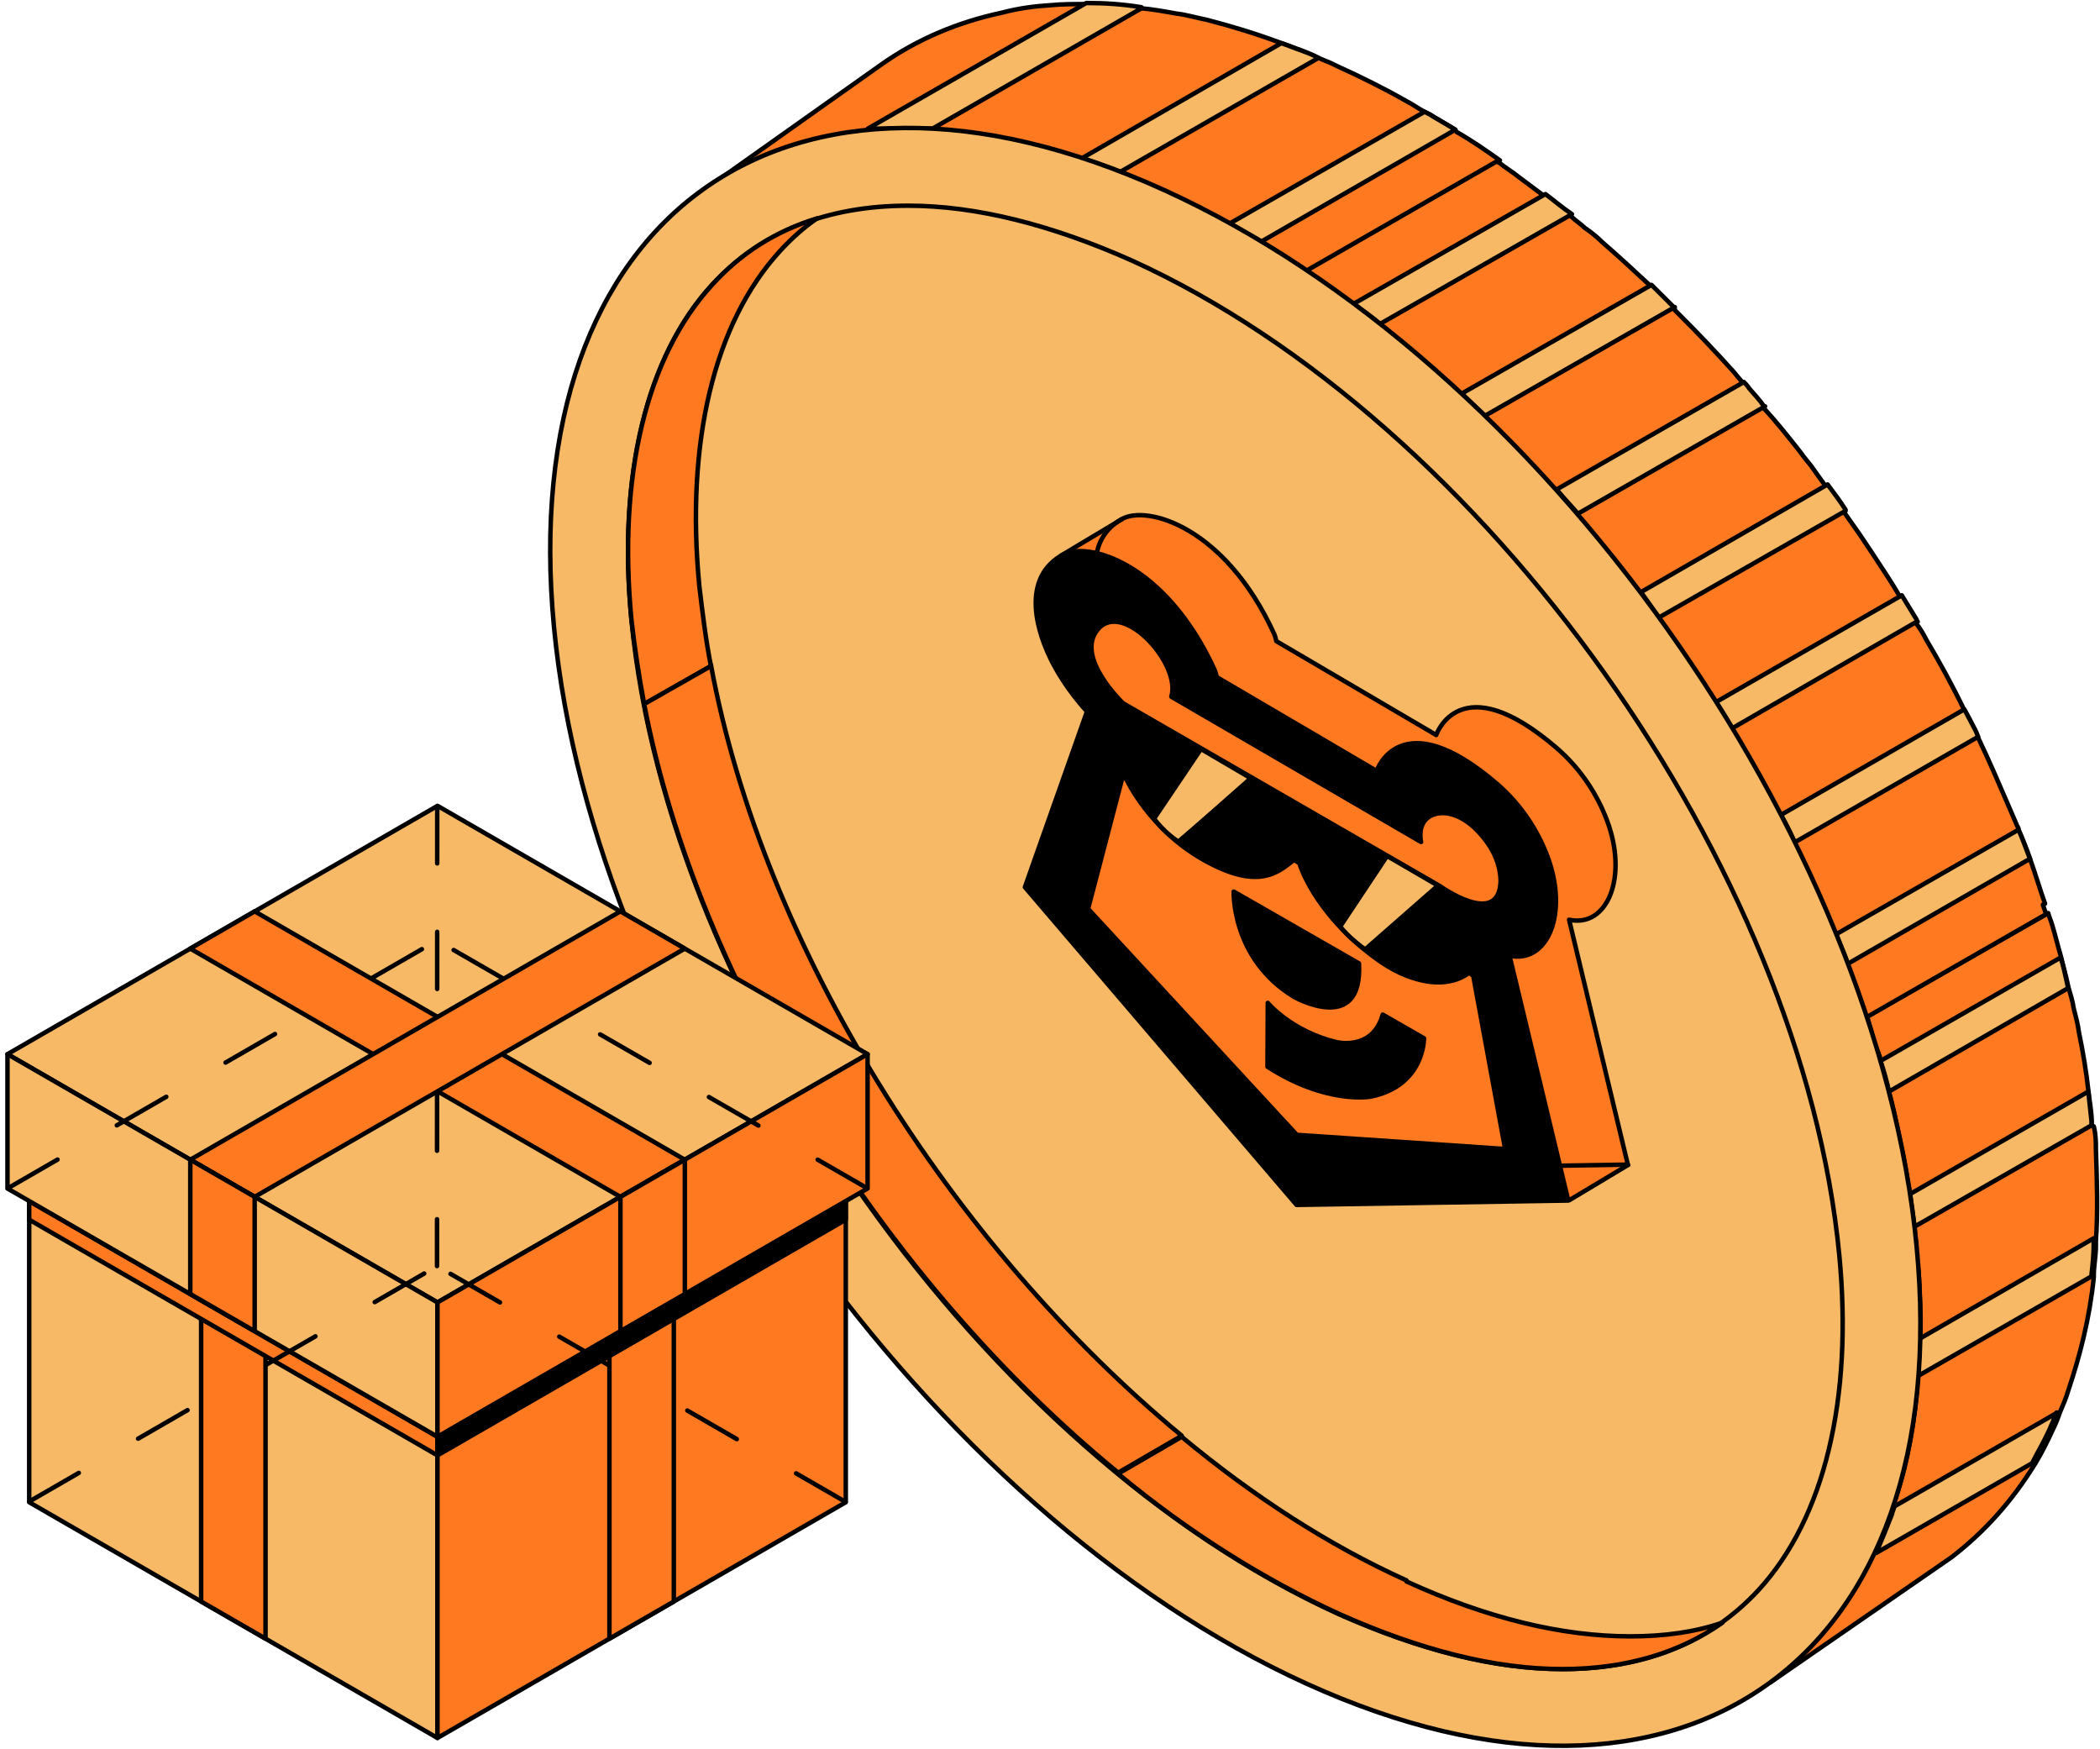
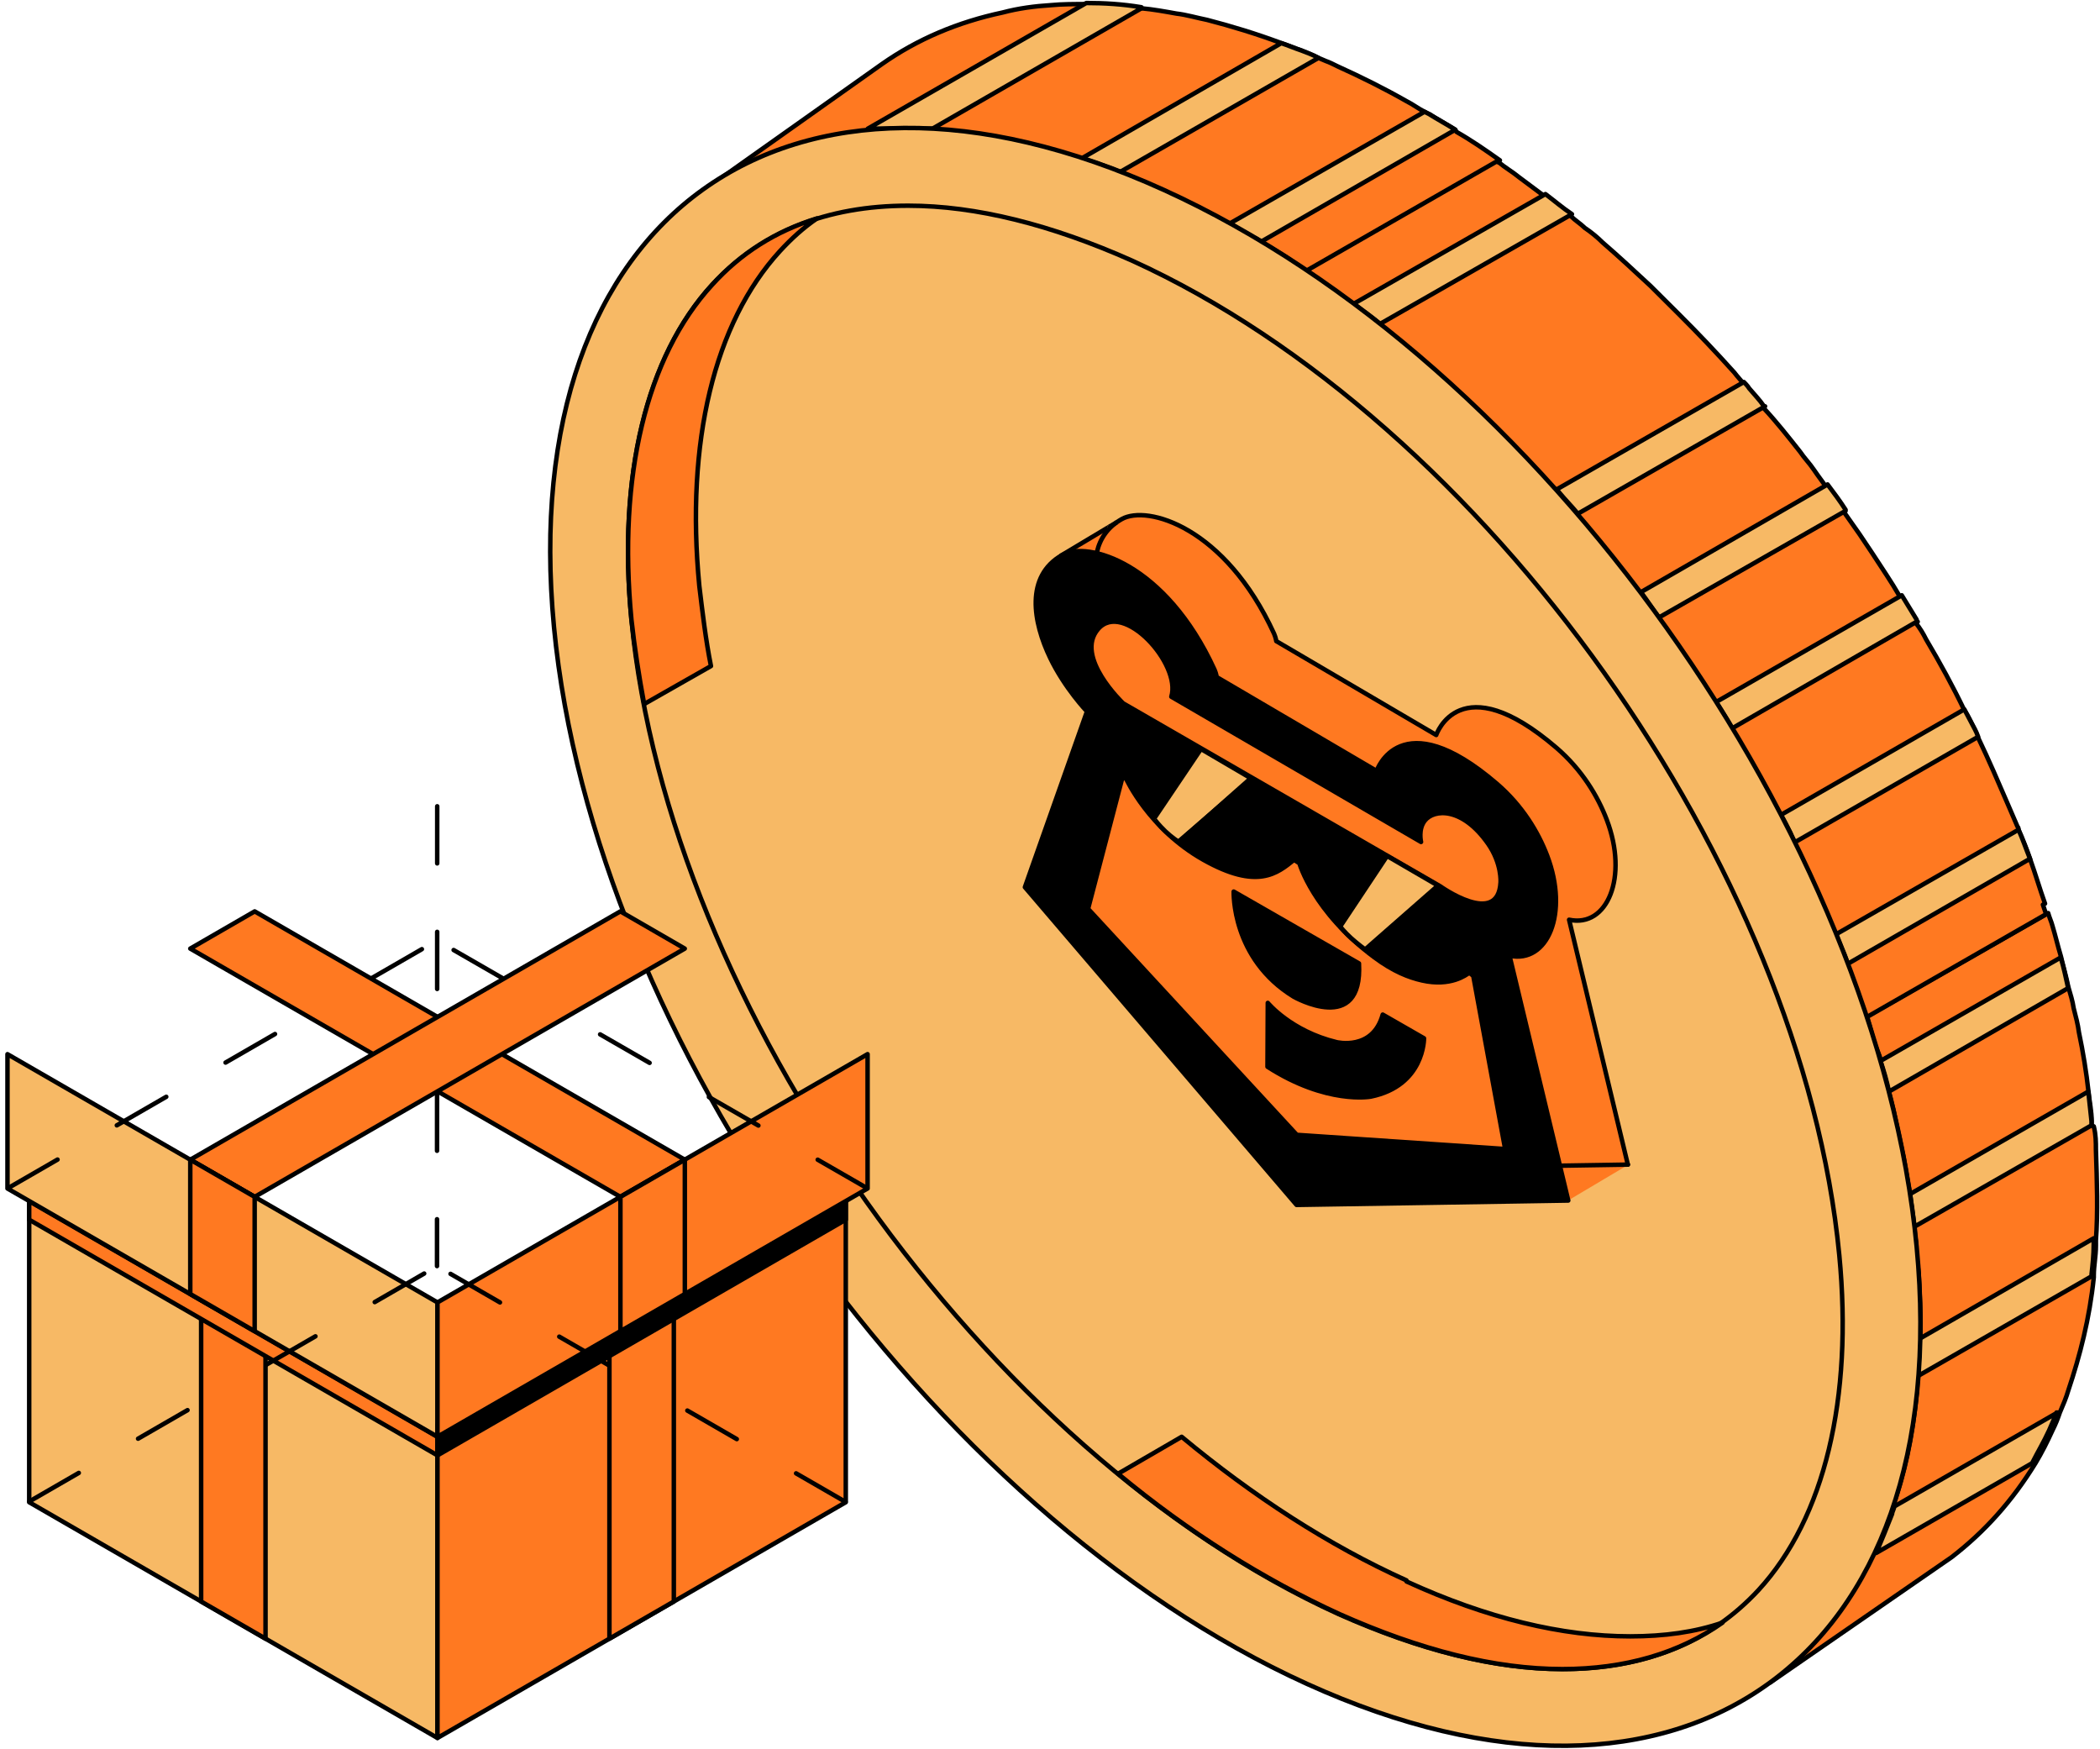
<svg xmlns="http://www.w3.org/2000/svg" width="281" height="234" viewBox="0 0 281 234" fill="none">
  <path d="M194.742 17.357C193.607 16.651 192.33 15.944 191.194 15.238C191.053 15.238 190.91 15.097 190.627 14.955C189.776 14.531 189.066 13.966 188.214 13.543C185.235 11.847 182.112 10.293 178.991 8.881C178.423 8.598 177.856 8.316 177.43 8.174C177.147 8.033 176.72 7.892 176.437 7.751C175.727 7.468 174.876 7.044 174.166 6.762C173.315 6.479 172.321 6.055 171.47 5.773C168.065 4.501 164.801 3.513 161.537 2.665C160.118 2.382 158.7 1.959 157.422 1.817C155.862 1.535 154.301 1.252 152.74 1.111C150.185 0.828 147.774 0.546 145.361 0.546C143.8 0.546 142.097 0.546 140.678 0.687C138.408 0.828 136.279 1.111 134.151 1.676C128.191 2.948 122.799 5.208 117.974 8.598L93.852 25.692C98.818 22.019 104.494 19.617 110.738 18.346C112.44 17.922 114.285 17.639 116.13 17.498C116.555 17.498 116.839 17.498 117.265 17.498C119.677 17.357 122.231 17.215 124.786 17.498C127.766 17.639 130.887 18.063 134.151 18.628C135.57 18.911 136.846 19.193 138.266 19.476C140.394 20.041 142.665 20.606 144.793 21.312C146.496 21.877 148.199 22.442 149.902 23.149C150.185 23.149 150.469 23.431 150.753 23.431C151.889 23.855 152.881 24.279 154.017 24.844C154.584 25.127 155.152 25.268 155.719 25.55C158.7 26.963 161.679 28.376 164.66 30.071C164.66 30.071 164.801 30.071 164.943 30.212C165.936 30.777 166.93 31.342 167.922 31.907C168.207 32.049 168.491 32.331 168.916 32.472C170.903 33.603 172.89 34.874 174.876 36.287L200.701 21.453C198.715 20.041 196.871 18.77 194.884 17.639L194.742 17.357Z" fill="#FF7921" stroke="black" stroke-width="0.6" stroke-miterlimit="10" stroke-linejoin="round" />
  <path d="M279.886 150.569C279.886 150.569 279.886 150.427 279.886 150.285C279.886 150.144 279.886 150.144 279.886 150.003C279.886 148.731 279.602 147.46 279.459 146.048C279.176 143.504 278.75 140.821 278.183 138.136C278.041 137.007 277.757 136.017 277.473 134.887C277.331 133.899 277.047 133.051 276.763 132.062C276.48 130.649 276.054 129.237 275.77 127.965C275.344 126.552 275.06 125.281 274.635 123.868C274.493 123.303 274.209 122.738 274.067 122.173L249.836 135.993C249.836 135.993 250.033 136.768 250.176 137.191C250.46 138.181 250.637 139.203 251.062 140.192C251.204 140.616 251.461 141.068 251.603 141.634C252.029 143.046 252.372 144.376 252.656 145.788C253.224 147.624 253.548 149.362 253.974 151.339C254.258 152.47 254.441 153.703 254.725 154.833C255.009 156.529 255.279 157.974 255.562 159.669C255.846 161.223 256.051 162.769 256.193 164.181C256.193 165.029 256.277 165.527 256.419 166.374L256.392 166.982C256.435 168.111 256.598 169.196 256.739 170.326C256.881 173.434 257.08 176.279 256.939 179.246C256.939 180.658 257.181 181.93 257.039 183.201C257.039 183.483 256.614 184.27 256.614 184.27C256.614 184.27 256.531 186.3 256.39 187.288C255.822 192.515 254.894 197.018 253.334 201.398C253.334 201.68 252.924 202.698 252.924 202.698C252.924 202.698 251.969 205.552 251.118 207.247L250.706 207.919C250.706 207.919 242.705 220.873 236.887 225.112L261.154 208.347C265.553 204.956 269.243 200.86 272.365 195.774C273.216 194.361 273.926 192.948 274.635 191.395C275.06 190.548 275.344 189.841 275.628 188.993C276.054 188.004 276.48 187.016 276.763 186.026C278.325 181.364 279.602 176.421 280.169 170.911V170.628C280.169 169.357 280.453 168.086 280.453 166.673C280.453 166.39 280.453 166.108 280.453 165.966C280.737 162.152 280.594 158.056 280.453 153.817C280.453 152.828 280.453 151.84 280.169 150.71L279.886 150.569Z" fill="#FF7921" stroke="black" stroke-width="0.6" stroke-miterlimit="10" stroke-linejoin="round" />
  <path d="M273.644 120.904C272.935 118.927 272.368 116.949 271.658 114.971C271.232 113.7 270.664 112.287 270.097 111.016C270.097 110.874 270.097 110.733 269.955 110.591C269.529 109.603 269.104 108.614 268.677 107.625C267.401 104.658 266.124 101.691 264.705 98.725C264.563 98.442 264.421 98.16 264.279 97.736C263.854 96.889 263.427 95.9 262.86 95.052C261.299 91.803 259.596 88.695 257.752 85.587C257.326 84.74 256.9 84.033 256.333 83.327C256.333 83.327 256.333 83.186 256.19 83.044C255.481 81.915 254.914 80.925 254.204 79.796C253.069 77.818 251.792 75.981 250.515 74.003C249.947 73.156 249.38 72.308 248.812 71.46C248.102 70.471 247.535 69.624 246.826 68.635C245.974 67.505 245.265 66.375 244.413 65.244C243.846 64.397 243.278 63.691 242.71 62.843C242.143 61.995 241.433 61.289 240.866 60.441C239.305 58.464 237.744 56.486 236.041 54.65C235.474 53.802 234.764 53.096 234.055 52.248C233.771 51.965 233.487 51.683 233.345 51.4C232.919 50.835 232.494 50.411 232.068 49.846C229.656 47.162 227.243 44.62 224.689 42.077C224.405 41.794 224.121 41.512 223.98 41.37C223.412 40.805 222.986 40.382 222.419 39.816C221.852 39.251 221.425 38.828 220.858 38.262C218.729 36.285 216.601 34.307 214.472 32.47C213.763 31.764 212.911 31.058 212.06 30.493C211.492 29.928 210.783 29.504 210.216 28.939C209.08 27.95 207.945 27.102 206.668 26.255C205.533 25.407 204.397 24.559 203.263 23.712C202.411 23.006 201.418 22.44 200.566 21.734C200.566 21.734 200.424 21.734 200.282 21.593L174.457 36.426C175.308 36.991 176.302 37.697 177.153 38.262C178.004 38.828 178.997 39.534 179.848 40.24C180.275 40.523 180.558 40.805 180.842 40.947C182.119 41.794 183.255 42.783 184.39 43.63C185.808 44.619 187.085 45.75 188.505 46.88C189.356 47.586 190.066 48.292 190.917 48.857C192.336 50.129 193.897 51.4 195.316 52.813C196.309 53.802 197.444 54.791 198.437 55.78C198.58 55.921 198.721 56.062 199.005 56.203C199.715 56.91 200.566 57.757 201.276 58.464C203.546 60.866 205.817 63.266 208.087 65.669C208.229 65.809 208.37 66.092 208.655 66.234C209.364 67.081 210.073 67.788 210.783 68.635C210.783 68.635 210.924 68.776 210.924 68.918C213.195 71.46 215.323 74.144 217.453 76.828C218.02 77.676 218.729 78.383 219.297 79.23C219.297 79.23 219.297 79.371 219.439 79.371C220.29 80.502 221.142 81.632 221.852 82.762C223.128 84.457 224.263 86.152 225.398 87.848C225.966 88.695 226.534 89.542 227.102 90.39C227.811 91.52 228.662 92.651 229.372 93.781C230.081 94.911 230.791 96.182 231.5 97.312C231.926 98.019 232.351 98.584 232.777 99.29C233.345 100.138 233.771 100.986 234.339 101.974C235.615 104.234 236.893 106.636 238.17 109.038C238.595 109.885 239.021 110.733 239.447 111.439C239.589 111.863 239.872 112.287 240.014 112.71C240.298 113.275 240.582 113.7 240.724 114.265C242.284 117.514 243.703 120.763 245.123 124.153C245.123 124.436 245.406 124.718 245.548 125.001C245.832 125.707 246.116 126.414 246.399 127.12C246.683 127.685 246.826 128.392 247.109 128.956C247.961 131.358 248.812 133.76 249.664 136.161L273.786 122.317C273.786 122.317 273.503 121.469 273.36 121.045L273.644 120.904Z" fill="#FF7921" stroke="black" stroke-width="0.6" stroke-miterlimit="10" stroke-linejoin="round" />
  <path d="M210.341 28.652L184.657 43.344C183.521 42.355 182.244 41.507 181.109 40.66L206.793 25.968C207.928 26.815 209.063 27.804 210.341 28.652Z" fill="#F7B965" stroke="black" stroke-width="0.6" stroke-miterlimit="10" stroke-linejoin="round" />
-   <path d="M224.104 41.085L198.704 55.635C197.711 54.647 196.576 53.658 195.582 52.669L220.982 38.118C220.982 38.118 221.975 39.107 222.543 39.672C223.11 40.237 223.536 40.661 224.104 41.226V41.085Z" fill="#F7B965" stroke="black" stroke-width="0.6" stroke-miterlimit="10" stroke-linejoin="round" />
  <path d="M152.731 1.11L124.777 17.214C122.223 17.214 119.669 17.214 117.256 17.214C116.831 17.214 116.405 17.214 116.121 17.214L145.352 0.403C147.765 0.403 150.177 0.545 152.731 0.968V1.11Z" fill="#F7B965" stroke="black" stroke-width="0.6" stroke-miterlimit="10" stroke-linejoin="round" />
  <path d="M176.421 7.75L149.886 23.007C148.183 22.301 146.48 21.736 144.777 21.171L171.454 5.772C172.306 6.055 173.299 6.479 174.15 6.761C174.86 7.044 175.711 7.326 176.421 7.75Z" fill="#F7B965" stroke="black" stroke-width="0.6" stroke-miterlimit="10" stroke-linejoin="round" />
  <path d="M194.732 17.358L168.764 32.332C168.764 32.332 168.197 31.908 167.771 31.767C166.778 31.202 165.785 30.637 164.792 30.072C164.792 30.072 164.649 30.072 164.508 29.93L190.617 14.956C190.617 14.956 190.901 15.097 191.185 15.239C192.32 15.945 193.597 16.651 194.732 17.358Z" fill="#F7B965" stroke="black" stroke-width="0.6" stroke-miterlimit="10" stroke-linejoin="round" />
  <path d="M271.517 114.97L247.253 128.956C247.253 128.956 246.827 127.684 246.543 127.119C246.259 126.413 245.975 125.706 245.691 125.001L270.098 111.015C270.666 112.286 271.092 113.557 271.659 114.97H271.517Z" fill="#F7B965" stroke="black" stroke-width="0.6" stroke-miterlimit="10" stroke-linejoin="round" />
  <path d="M279.863 150.572L256.165 164.134C256.024 162.721 255.74 161.167 255.598 159.754L279.437 146.052C279.579 147.323 279.721 148.595 279.863 150.008C279.863 150.008 279.863 150.149 279.863 150.29C279.863 150.431 279.863 150.431 279.863 150.572Z" fill="#F7B965" stroke="black" stroke-width="0.6" stroke-miterlimit="10" stroke-linejoin="round" />
  <path d="M236.185 54.365L211.068 68.775C211.068 68.775 210.926 68.633 210.926 68.492C210.217 67.644 209.508 66.938 208.798 66.09C208.656 65.949 208.514 65.667 208.23 65.525L233.347 51.116C233.347 51.116 233.914 51.681 234.056 51.964C234.766 52.811 235.475 53.518 236.042 54.365H236.185Z" fill="#F7B965" stroke="black" stroke-width="0.6" stroke-miterlimit="10" stroke-linejoin="round" />
  <path d="M246.957 68.351L221.983 82.619C221.131 81.488 220.421 80.359 219.57 79.229L244.544 64.819C245.396 65.949 246.247 67.08 246.957 68.21V68.351Z" fill="#F7B965" stroke="black" stroke-width="0.6" stroke-miterlimit="10" stroke-linejoin="round" />
  <path d="M256.464 83.185L231.773 97.454C231.064 96.182 230.355 95.052 229.645 93.922L254.477 79.653C255.187 80.784 255.755 81.773 256.464 82.903C256.464 82.903 256.464 83.044 256.606 83.185H256.464Z" fill="#F7B965" stroke="black" stroke-width="0.6" stroke-miterlimit="10" stroke-linejoin="round" />
  <path d="M264.694 98.584L240.145 112.711C240.145 112.711 239.719 111.863 239.577 111.44C239.152 110.592 238.726 109.744 238.301 109.038L262.849 94.911C263.275 95.759 263.843 96.748 264.268 97.595C264.41 97.878 264.552 98.16 264.694 98.584Z" fill="#F7B965" stroke="black" stroke-width="0.6" stroke-miterlimit="10" stroke-linejoin="round" />
  <path d="M280.156 165.827C280.156 165.827 280.156 166.393 280.156 166.534C280.156 167.947 280.014 169.218 279.872 170.489V170.772L256.742 184.051C256.742 184.051 256.742 183.345 256.742 183.062C256.742 181.791 256.885 180.519 256.885 179.107L280.156 165.687V165.827Z" fill="#F7B965" stroke="black" stroke-width="0.6" stroke-miterlimit="10" stroke-linejoin="round" />
  <path d="M275.178 188.995C274.894 189.842 274.468 190.691 274.184 191.397C273.474 192.95 272.623 194.364 271.913 195.776L251.055 207.784C251.763 206.088 252.473 204.394 253.183 202.556C253.183 202.274 253.466 201.851 253.466 201.568L275.319 188.995H275.178Z" fill="#F7B965" stroke="black" stroke-width="0.6" stroke-miterlimit="10" stroke-linejoin="round" />
  <path d="M276.741 132.207L252.76 146.052C252.476 144.639 252.05 143.226 251.625 141.955L275.748 128.11C276.173 129.523 276.456 130.936 276.741 132.207Z" fill="#F7B965" stroke="black" stroke-width="0.6" stroke-miterlimit="10" stroke-linejoin="round" />
  <path d="M155.72 25.407C206.095 48.292 251.218 111.721 256.468 166.816C261.718 222.052 225.25 248.186 174.876 225.3C124.502 202.415 79.378 138.986 74.128 83.891C68.877 28.656 105.346 2.521 155.72 25.407Z" fill="#F7B965" stroke="black" stroke-width="0.6" stroke-miterlimit="10" stroke-linejoin="round" />
  <path d="M209.079 223.32C199.998 223.32 189.924 220.777 179.139 215.974C131.886 194.501 89.458 134.745 84.492 82.9C82.647 63.687 86.478 47.724 95.276 38.117C101.804 31.054 110.601 27.523 121.528 27.523C130.609 27.523 140.684 30.065 151.468 34.868C198.72 56.341 241.148 116.097 246.115 167.943C247.96 187.155 244.129 203.119 235.331 212.725C228.804 219.788 220.006 223.32 209.079 223.32Z" stroke="black" stroke-width="0.6" stroke-miterlimit="10" stroke-linejoin="round" />
  <path d="M210.31 155.998L211.108 156.203L217.741 155.7L203.418 138.308L205.878 154.091L208.11 156.178L210.439 155.897L210.31 155.998Z" fill="#FF7921" />
  <path d="M209.969 160.541L217.578 156.023L209.24 155.831L208.68 155.954L209.969 160.541Z" fill="#FF7921" />
  <path d="M148.511 70.366L143.055 73.75L143.995 73.788L145.676 73.85L146.693 74.025L147.107 72.564L147.759 71.515L148.511 70.366Z" fill="#FF7921" />
-   <path d="M209.906 160.636L218.029 155.765" stroke="black" stroke-width="0.6" stroke-miterlimit="10" stroke-linejoin="round" />
  <path d="M188.202 211.458C177.843 206.796 167.626 200.156 158.119 192.245L149.605 197.189C158.971 204.96 169.046 211.316 179.262 215.978C190.046 220.781 199.98 223.324 209.062 223.324C217.433 223.324 224.67 221.206 230.488 217.109C226.799 218.38 222.683 218.945 218.143 218.945C209.062 218.945 198.986 216.544 188.202 211.599V211.458Z" fill="#FF7921" stroke="black" stroke-width="0.6" stroke-miterlimit="10" stroke-linejoin="round" />
  <path d="M93.573 78.383C91.729 59.17 95.56 43.207 104.358 33.601C105.919 31.906 107.479 30.493 109.324 29.222C103.79 30.917 99.108 33.883 95.276 38.122C86.478 47.728 82.647 63.692 84.492 82.903C84.918 86.718 85.485 90.391 86.195 94.205L95.134 89.119C94.425 85.587 93.999 81.915 93.573 78.383Z" fill="#FF7921" stroke="black" stroke-width="0.6" stroke-miterlimit="10" stroke-linejoin="round" />
  <path d="M146.781 73.857C147.19 72.08 148.209 70.528 150.099 69.456C153.497 67.528 163.935 70.504 170.483 84.785C170.722 85.336 170.777 85.783 170.777 85.783L192.18 98.343C192.18 98.343 195.326 88.959 208.241 100.034C211.704 103.003 213.817 106.576 214.999 109.682C217.929 117.384 215.071 124.169 209.96 123.061L217.82 155.823" fill="#FF7921" />
  <path d="M146.781 73.857C147.19 72.08 148.209 70.528 150.099 69.456C153.497 67.528 163.935 70.504 170.483 84.785C170.722 85.336 170.777 85.783 170.777 85.783L192.18 98.343C192.18 98.343 195.326 88.959 208.241 100.034C211.704 103.003 213.817 106.576 214.999 109.682C217.929 117.384 215.071 124.169 209.96 123.061L217.82 155.823" stroke="black" stroke-width="0.6" stroke-miterlimit="10" stroke-linecap="round" stroke-linejoin="round" />
  <path d="M146.68 74.497C146.711 74.28 146.751 74.067 146.799 73.856L146.68 74.497Z" fill="#FF7921" />
  <path d="M146.68 74.497C146.711 74.28 146.751 74.067 146.799 73.856" stroke="black" stroke-width="0.6" stroke-miterlimit="10" stroke-linecap="round" stroke-linejoin="round" />
  <path d="M208.36 156.367L181.5 156.408L145.148 113.896L153.456 90.385C153.456 90.385 150.502 87.309 148.548 83.253C147.209 80.472 146.29 77.26 146.697 74.495" fill="#FF7921" />
  <path d="M208.36 156.367L181.5 156.408L145.148 113.896L153.456 90.385C153.456 90.385 150.502 87.309 148.548 83.253C147.209 80.472 146.29 77.26 146.697 74.495" stroke="black" stroke-width="0.6" stroke-miterlimit="10" stroke-linecap="round" stroke-linejoin="round" />
  <path d="M217.832 155.825L209.012 155.967L217.832 155.825Z" fill="#FF7921" />
  <path d="M217.832 155.825L209.012 155.967" stroke="black" stroke-width="0.6" stroke-miterlimit="10" stroke-linecap="round" stroke-linejoin="round" />
  <path d="M198.915 123.009L182.154 113.394C182.154 113.394 181.829 122.368 190.198 127.471C190.198 127.471 199.453 132.736 198.915 123.009Z" fill="black" stroke="black" stroke-width="0.6" stroke-miterlimit="10" stroke-linejoin="round" />
  <path d="M202.598 108.599L196.359 117.99" stroke="black" stroke-width="0.6" stroke-miterlimit="10" stroke-linejoin="round" />
-   <path d="M95.131 89.119L86.191 94.204C93.428 131.782 118.544 171.619 149.621 197.047L158.134 192.103C127.058 166.392 102.084 126.555 95.131 88.978V89.119Z" fill="#FF7921" stroke="black" stroke-width="0.6" stroke-miterlimit="10" stroke-linejoin="round" />
  <path d="M162.805 90.591L184.207 103.151C184.207 103.151 187.353 93.767 200.269 104.843C203.731 107.811 205.844 111.384 207.026 114.491C209.956 122.193 207.099 128.978 201.987 127.87L209.848 160.632L173.491 161.218L137.141 118.706L145.448 95.195C145.448 95.195 142.494 92.119 140.54 88.063C138.211 83.229 137.154 77.087 142.125 74.265C145.524 72.337 155.962 75.313 162.51 89.594C162.749 90.145 162.805 90.591 162.805 90.591Z" fill="black" stroke="black" stroke-width="0.6" stroke-miterlimit="10" stroke-linejoin="round" />
  <path d="M150.197 104.007L150.694 104.217C150.694 104.217 153.774 110.96 161.025 115.042C168.276 119.124 170.917 116.841 173.164 115.042L173.874 115.509C173.874 115.509 175.684 121.975 183.874 128.074C186.457 129.998 188.524 130.788 190.289 131.186C194.122 132.051 196.19 130.44 196.609 130.148L197.139 130.577L201.404 153.739L173.523 151.843L145.594 121.599L150.197 104.007Z" fill="#FF7921" stroke="black" stroke-width="0.6" stroke-miterlimit="10" stroke-linejoin="round" />
  <path d="M169.642 134.188C169.642 134.188 172.74 137.965 178.844 139.442C178.844 139.442 183.691 140.638 185.021 135.754L190.546 138.925C190.546 138.925 190.619 145.263 183.423 146.727C183.423 146.727 177.524 147.83 169.602 142.73L169.642 134.188Z" fill="black" stroke="black" stroke-width="0.6" stroke-miterlimit="10" stroke-linejoin="round" />
  <path d="M150.293 94.107C150.293 94.107 143.702 87.879 146.943 84.159C150.32 80.283 158.089 88.859 156.736 93.219L190.149 112.655C190.149 112.655 189.738 110.968 190.648 109.809C191.893 108.224 195.675 107.969 199.119 112.893C200.995 115.577 200.788 118.077 200.788 118.077C200.453 124.121 192.718 118.587 192.718 118.587L150.293 94.107Z" fill="#FF7921" stroke="black" stroke-width="0.6" stroke-miterlimit="10" stroke-linejoin="round" />
  <path d="M181.842 128.907L165.08 119.292C165.08 119.292 164.755 128.267 173.125 133.369C173.125 133.369 182.38 138.634 181.842 128.907Z" fill="black" stroke="black" stroke-width="0.6" stroke-miterlimit="10" stroke-linejoin="round" />
  <path d="M160.724 100.229L167.368 104.126L157.73 112.655C157.73 112.655 156.801 112.055 155.956 111.25C155.11 110.445 154.539 109.697 154.539 109.697" fill="#F7B965" />
  <path d="M160.724 100.229L167.368 104.126L157.73 112.655C157.73 112.655 156.801 112.055 155.956 111.25C155.11 110.445 154.539 109.697 154.539 109.697" stroke="black" stroke-width="0.6" stroke-miterlimit="10" stroke-linejoin="round" />
  <path d="M185.602 114.532L192.411 118.492L182.667 127.041C182.667 127.041 181.672 126.308 180.804 125.528C179.935 124.748 179.328 123.971 179.328 123.971L185.602 114.532Z" fill="#F7B965" stroke="black" stroke-width="0.6" stroke-miterlimit="10" stroke-linejoin="round" />
  <path d="M192.633 118.425L182.664 127.137" stroke="black" stroke-width="0.6" stroke-miterlimit="10" stroke-linejoin="round" />
  <path d="M185.527 114.497L179.289 123.889" stroke="black" stroke-width="0.6" stroke-miterlimit="10" stroke-linejoin="round" />
  <path d="M167.586 104.087L157.57 112.711" stroke="black" stroke-width="0.6" stroke-miterlimit="10" stroke-linejoin="round" />
  <path d="M160.726 100.179L154.414 109.549" stroke="black" stroke-width="0.6" stroke-miterlimit="10" stroke-linejoin="round" />
-   <path d="M149.441 69.872L150.199 69.421" stroke="black" stroke-width="0.6" stroke-miterlimit="10" stroke-linejoin="round" />
  <path d="M148.812 70.25L149.451 69.87" stroke="black" stroke-width="0.6" stroke-miterlimit="10" stroke-linejoin="round" />
  <path d="M148.422 70.479L148.8 70.253" stroke="black" stroke-width="0.6" stroke-miterlimit="10" stroke-linejoin="round" />
  <path d="M148.258 70.587L148.437 70.48" stroke="black" stroke-width="0.6" stroke-miterlimit="10" stroke-linejoin="round" />
  <path d="M141.891 74.389L148.248 70.585" stroke="black" stroke-width="0.6" stroke-miterlimit="10" stroke-linejoin="round" />
-   <path d="M58.544 174.264L116.096 141.048L58.544 107.823L1 141.048L58.544 174.264Z" fill="#F7B965" stroke="black" stroke-width="0.6" stroke-miterlimit="10" stroke-linejoin="round" />
  <path d="M30.243 129.684L83.012 160.141L91.629 155.168L34.078 121.944L25.461 126.924L30.243 129.684Z" fill="#FF7921" stroke="black" stroke-width="0.6" stroke-miterlimit="10" stroke-linejoin="round" />
  <path d="M25.461 155.168L34.078 160.141L91.629 126.924L83.012 121.944L25.461 155.168Z" fill="#FF7921" stroke="black" stroke-width="0.6" stroke-miterlimit="10" stroke-linejoin="round" />
  <path d="M58.533 232.537L3.906 200.998V159.017L58.533 190.554V232.537Z" fill="#F7B965" stroke="black" stroke-width="0.6" stroke-miterlimit="10" stroke-linejoin="round" />
  <path d="M35.531 177.273L26.914 172.3V214.282L35.531 219.255V177.273Z" fill="#FF7921" stroke="black" stroke-width="0.6" stroke-miterlimit="10" stroke-linejoin="round" />
  <path d="M3.906 163.196L58.533 194.727V192.237L3.906 160.706V163.196Z" fill="#FF7921" stroke="black" stroke-width="0.6" stroke-miterlimit="10" stroke-linejoin="round" />
  <path d="M58.544 192.238L1 159.021V141.05L58.544 174.266V192.238Z" fill="#F7B965" stroke="black" stroke-width="0.6" stroke-miterlimit="10" stroke-linejoin="round" />
  <path d="M34.078 160.142L25.461 155.169V173.14L34.078 178.113V160.142Z" fill="#FF7921" stroke="black" stroke-width="0.6" stroke-miterlimit="10" stroke-linejoin="round" />
  <path d="M58.539 232.537L113.173 200.998V159.017L58.539 190.554V232.537Z" fill="#FF7921" stroke="black" stroke-width="0.6" stroke-miterlimit="10" stroke-linejoin="round" />
  <path d="M81.547 177.273L90.164 172.3V214.282L81.547 219.255V177.273Z" fill="#FF7921" stroke="black" stroke-width="0.6" stroke-miterlimit="10" stroke-linejoin="round" />
  <path d="M113.173 163.196L58.539 194.727V192.237L113.173 160.706V163.196Z" fill="black" stroke="black" stroke-width="0.6" stroke-miterlimit="10" stroke-linejoin="round" />
  <path d="M58.539 192.234L116.091 159.017V141.046L58.539 174.263V192.234Z" fill="#FF7921" stroke="black" stroke-width="0.6" stroke-miterlimit="10" stroke-linejoin="round" />
  <path d="M83.019 160.142L91.637 155.169V173.14L83.019 178.113V160.142Z" fill="#FF7921" stroke="black" stroke-width="0.6" stroke-miterlimit="10" stroke-linejoin="round" />
  <path d="M58.483 146.333L58.477 169.402" stroke="black" stroke-width="0.6" stroke-miterlimit="10" stroke-linecap="round" stroke-linejoin="round" stroke-dasharray="7.64 9.16" />
  <path d="M58.504 107.882L58.496 136.091" stroke="black" stroke-width="0.6" stroke-miterlimit="10" stroke-linecap="round" stroke-linejoin="round" stroke-dasharray="7.64 9.16" />
  <path d="M81.45 182.665L58.477 169.401" stroke="black" stroke-width="0.6" stroke-miterlimit="10" stroke-linecap="round" stroke-linejoin="round" stroke-dasharray="7.64 9.16" />
  <path d="M113.139 200.954L90.309 187.772" stroke="black" stroke-width="0.6" stroke-miterlimit="10" stroke-linecap="round" stroke-linejoin="round" stroke-dasharray="7.64 9.16" />
  <path d="M35.594 182.621L58.491 169.401" stroke="black" stroke-width="0.6" stroke-miterlimit="10" stroke-linecap="round" stroke-linejoin="round" stroke-dasharray="7.64 9.16" />
  <path d="M3.926 200.897L26.913 187.626" stroke="black" stroke-width="0.6" stroke-miterlimit="10" stroke-linecap="round" stroke-linejoin="round" stroke-dasharray="7.64 9.16" />
  <path d="M49.836 130.818L58.471 125.833" stroke="black" stroke-width="0.6" stroke-miterlimit="10" stroke-linecap="round" stroke-linejoin="round" stroke-dasharray="7.64 9.16" />
  <path d="M1.082 158.97L40.942 135.96" stroke="black" stroke-width="0.6" stroke-miterlimit="10" stroke-linecap="round" stroke-linejoin="round" stroke-dasharray="7.64 9.16" />
  <path d="M67.321 130.926L58.496 125.843" stroke="black" stroke-width="0.6" stroke-miterlimit="10" stroke-linecap="round" stroke-linejoin="round" stroke-dasharray="7.64 9.16" />
  <path d="M116.037 158.983L75.961 135.899" stroke="black" stroke-width="0.6" stroke-miterlimit="10" stroke-linecap="round" stroke-linejoin="round" stroke-dasharray="7.64 9.16" />
</svg>